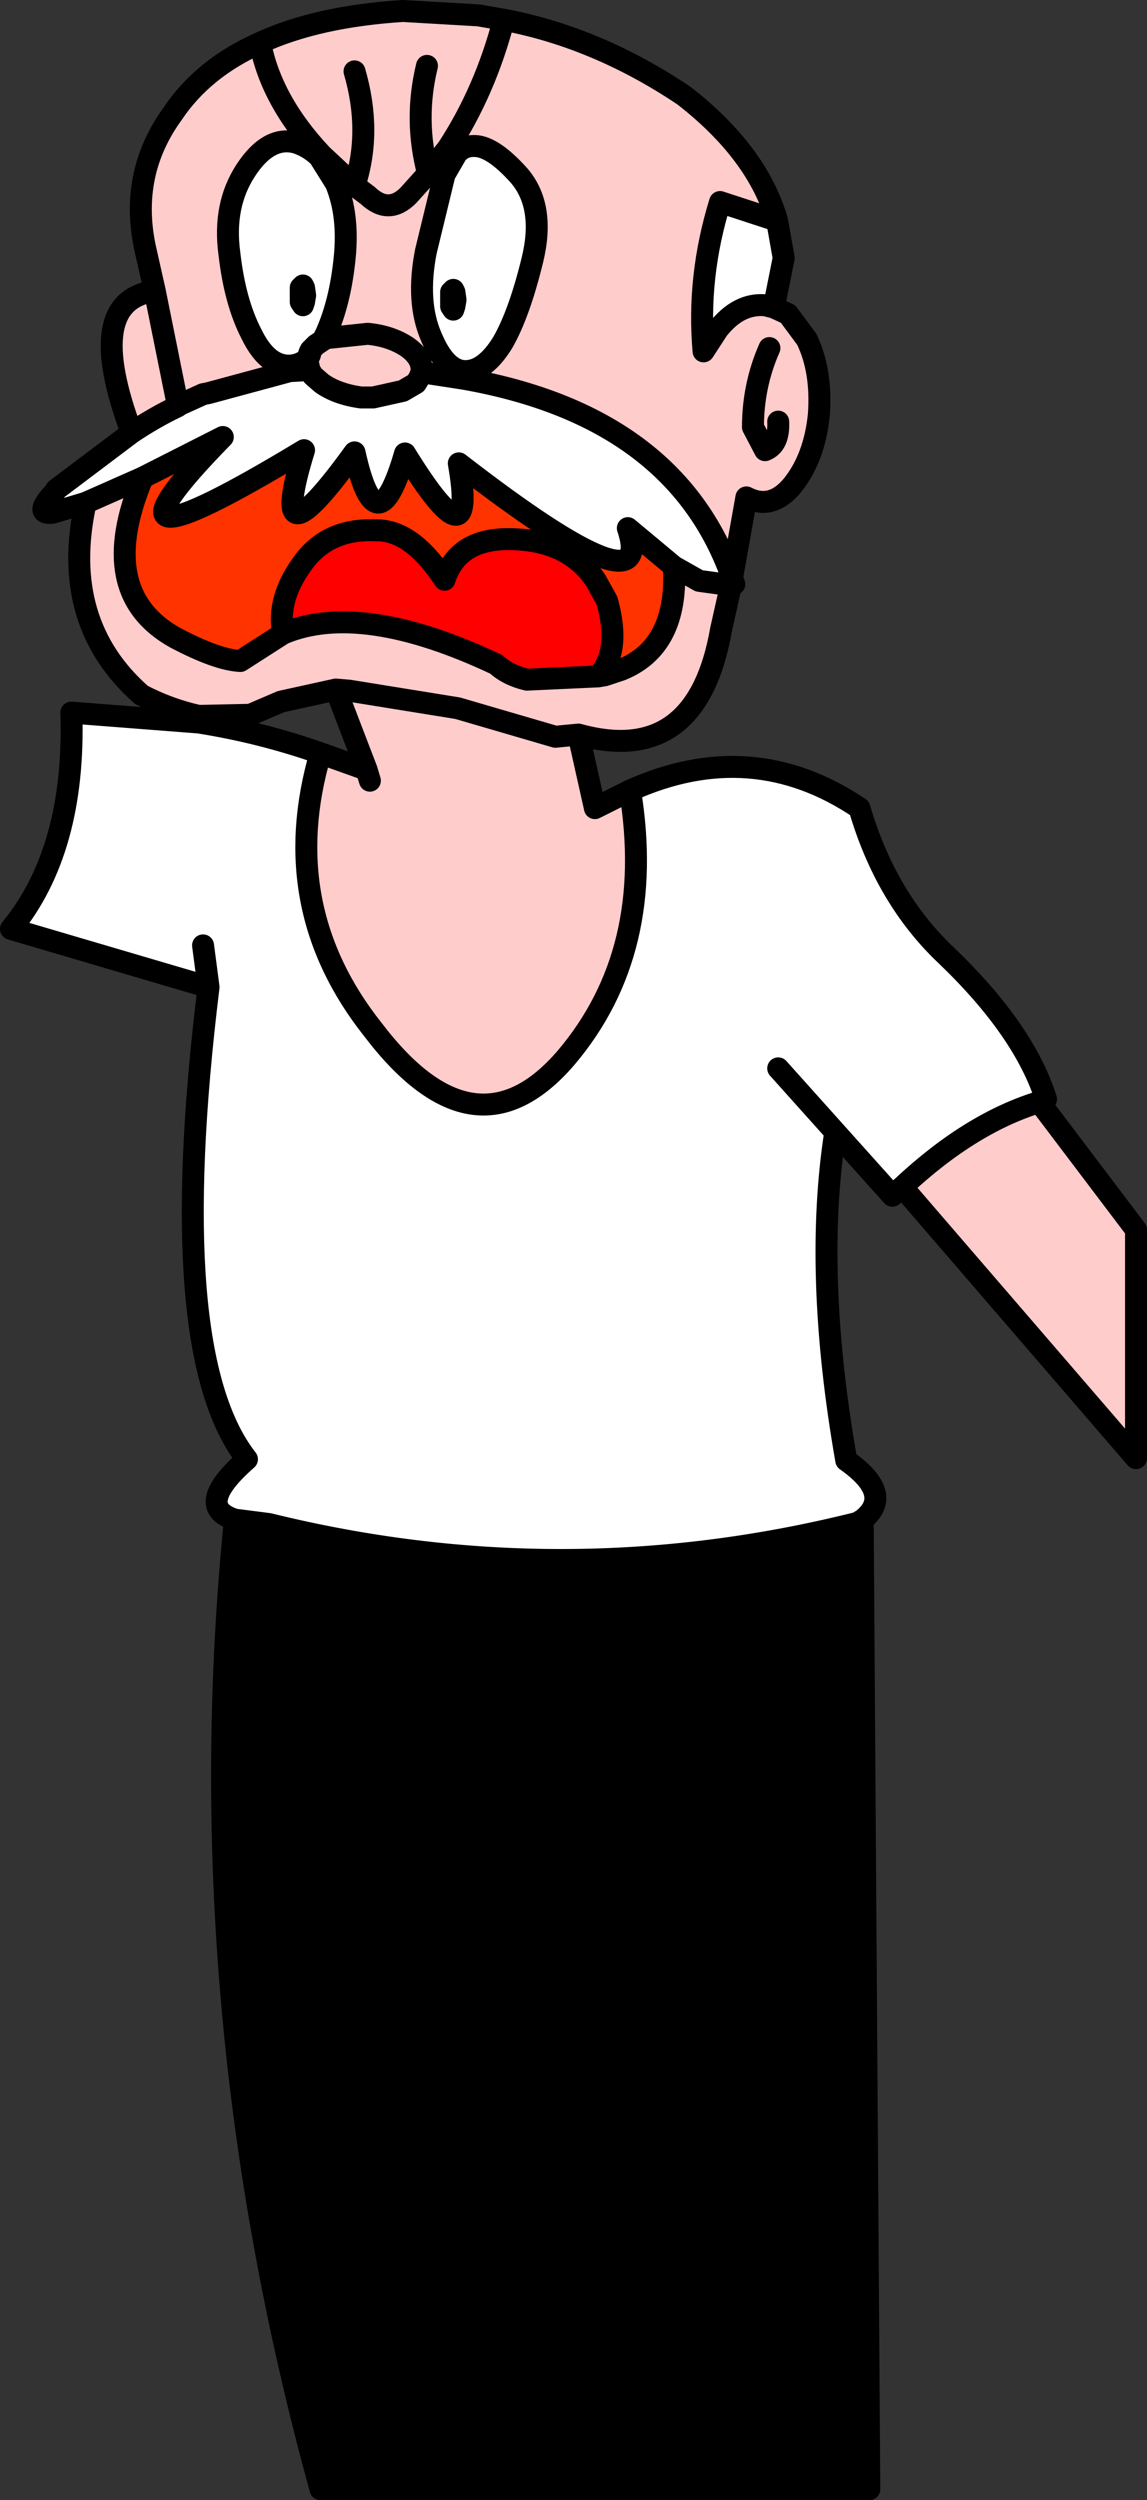
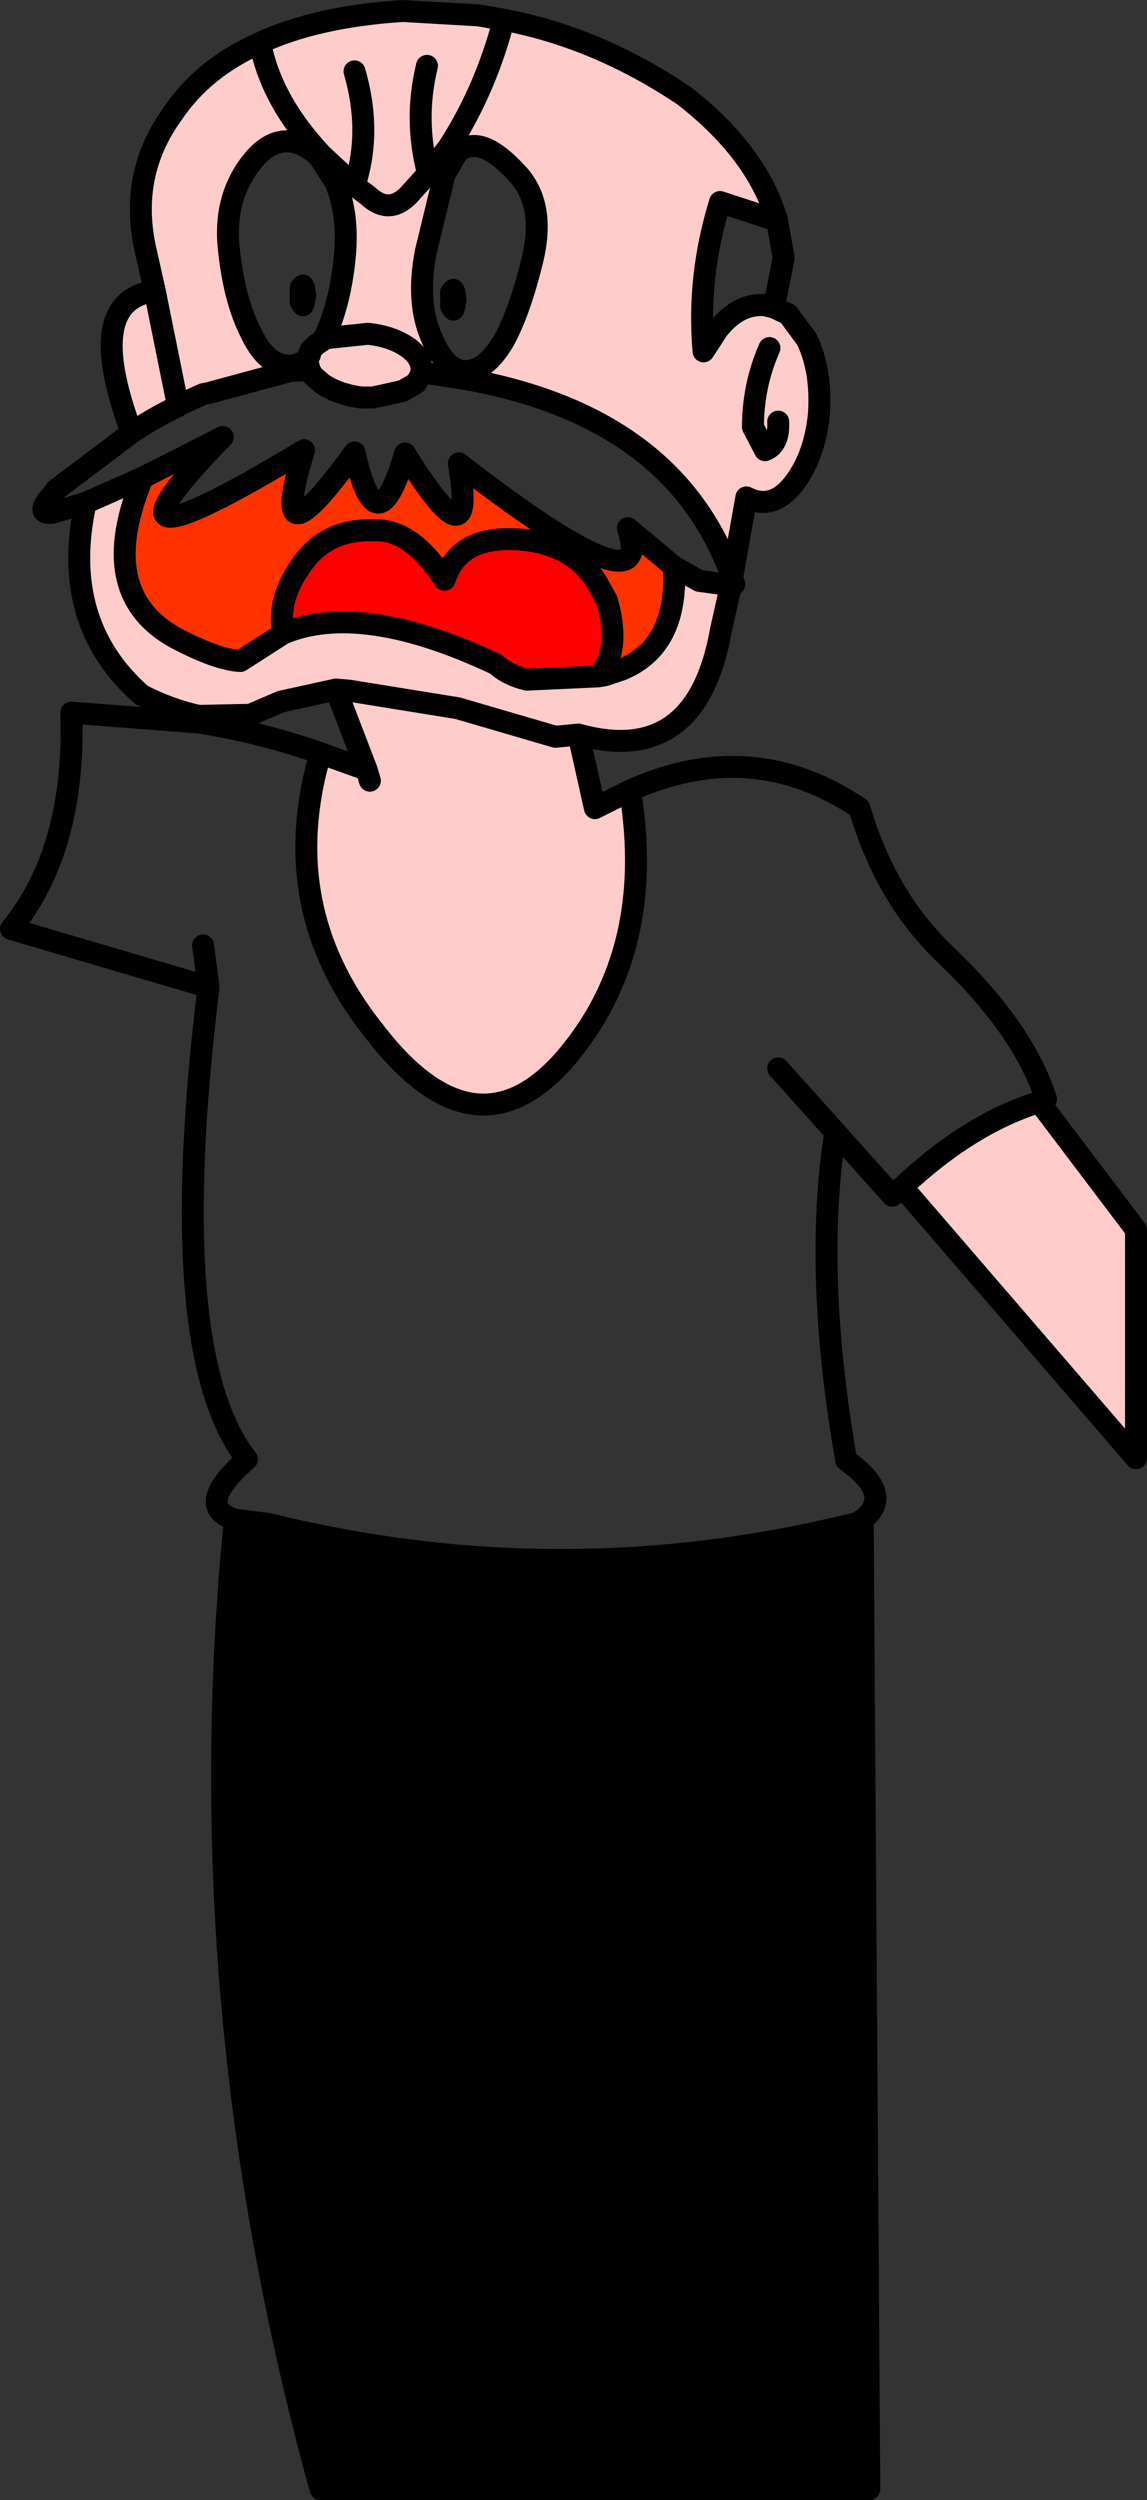
<svg xmlns="http://www.w3.org/2000/svg" height="113.85px" width="52.25px">
  <rect width="100%" height="100%" fill="#333333" stroke="none" />
  <g transform="matrix(1.0, 0.0, 0.0, 1.0, 24.05, 35.75)">
    <path d="M11.35 -25.7 L8.75 -26.55 Q7.7 -23.15 8.0 -19.75 L8.65 -20.75 Q9.6 -21.95 10.8 -21.85 L11.2 -21.75 11.85 -21.45 12.7 -20.3 Q13.4 -18.85 13.25 -16.85 13.05 -14.9 12.05 -13.65 11.1 -12.5 9.95 -13.1 L9.3 -9.45 Q6.7 -16.8 -2.9 -18.5 L-4.85 -18.8 -4.85 -18.85 Q-4.8 -19.45 -5.5 -19.95 -6.25 -20.45 -7.3 -20.55 L-9.2 -20.35 -7.3 -20.55 Q-6.25 -20.45 -5.5 -19.95 -4.8 -19.45 -4.85 -18.85 L-4.85 -18.8 -4.95 -18.55 -5.1 -18.3 -5.7 -17.95 -7.05 -17.65 -7.6 -17.65 Q-8.7 -17.8 -9.4 -18.3 L-9.8 -18.65 -9.95 -18.9 -10.05 -19.35 -10.05 -19.4 Q-9.9 -19.55 -9.9 -19.8 L-9.75 -19.95 -9.65 -20.05 -9.35 -20.25 -9.2 -20.35 -9.2 -20.55 Q-8.55 -22.0 -8.35 -24.0 -8.15 -25.95 -8.75 -27.4 L-9.5 -28.6 Q-9.95 -29.05 -10.55 -29.25 -11.8 -29.6 -12.85 -28.0 -13.9 -26.4 -13.6 -24.2 -13.35 -22.0 -12.6 -20.55 -11.9 -19.1 -10.9 -19.1 L-10.85 -18.85 -14.55 -17.85 -14.8 -17.8 -15.9 -17.3 -15.95 -17.25 -15.95 -17.3 -17.0 -22.5 -15.95 -17.3 -15.95 -17.25 Q-17.0 -16.75 -18.05 -16.05 -20.3 -22.05 -17.0 -22.5 L-17.45 -24.5 Q-18.15 -27.85 -16.2 -30.55 -14.8 -32.65 -12.2 -33.8 -11.7 -31.15 -9.4 -28.7 L-7.9 -27.3 -7.3 -26.85 Q-6.35 -25.95 -5.45 -26.85 L-4.55 -27.85 -3.65 -29.0 Q-1.95 -31.6 -1.1 -34.85 -1.95 -31.6 -3.65 -29.0 L-4.55 -27.85 -5.45 -26.85 Q-6.35 -25.95 -7.3 -26.85 L-7.9 -27.3 -9.4 -28.7 Q-11.7 -31.15 -12.2 -33.8 -9.6 -35.0 -5.7 -35.25 L-2.25 -35.05 -1.1 -34.85 Q3.15 -34.05 7.1 -31.4 10.45 -28.8 11.35 -25.7 M11.4 -16.55 Q11.45 -15.5 10.8 -15.25 L10.25 -16.3 Q10.25 -18.2 11.0 -19.9 10.25 -18.2 10.25 -16.3 L10.8 -15.25 Q11.45 -15.5 11.4 -16.55 M9.25 -9.1 L8.8 -7.1 Q7.7 -0.8 2.3 -2.3 L3.05 1.05 4.65 0.25 Q5.85 7.55 1.75 12.4 -2.4 17.25 -7.05 11.15 -11.5 5.55 -9.45 -1.45 L-7.35 -0.7 -8.75 -4.35 -11.25 -3.8 -12.65 -3.2 -15.0 -3.15 Q-16.35 -3.45 -17.6 -4.1 -21.35 -7.4 -20.15 -12.85 L-17.55 -14.0 Q-19.75 -8.75 -16.05 -6.7 -14.15 -5.7 -13.1 -5.65 L-11.15 -6.9 Q-7.6 -8.4 -1.45 -5.5 -0.9 -5.0 -0.05 -4.8 L3.2 -4.95 3.5 -5.0 4.25 -5.25 Q6.85 -6.3 6.65 -9.95 L7.8 -9.3 9.25 -9.1 M23.4 14.4 L23.5 14.7 27.7 20.25 27.7 30.65 17.05 18.3 Q20.2 15.35 23.4 14.4 M-8.75 -4.35 L-8.15 -4.3 -3.2 -3.5 1.25 -2.2 2.3 -2.3 1.25 -2.2 -3.2 -3.5 -8.15 -4.3 -8.75 -4.35 M-3.25 -28.75 L-3.8 -27.8 -4.65 -24.3 Q-5.1 -22.0 -4.4 -20.4 -3.75 -18.85 -2.85 -18.85 -1.95 -18.85 -1.15 -20.15 -0.4 -21.45 0.2 -23.9 0.8 -26.35 -0.4 -27.75 -1.65 -29.15 -2.5 -29.1 -2.95 -29.1 -3.25 -28.75 M-7.9 -27.3 Q-7.1 -29.75 -7.9 -32.5 -7.1 -29.75 -7.9 -27.3 M-4.6 -32.75 Q-5.2 -30.3 -4.55 -27.85 -5.2 -30.3 -4.6 -32.75 M-7.2 -0.2 L-7.35 -0.7 -7.2 -0.2" fill="#ffcccc" fill-rule="evenodd" stroke="none" />
-     <path d="M11.2 -21.75 L10.8 -21.85 Q9.6 -21.95 8.65 -20.75 L8.0 -19.75 Q7.7 -23.15 8.75 -26.55 L11.35 -25.7 11.65 -24.0 11.2 -21.75 M-15.95 -17.25 L-15.9 -17.3 -14.8 -17.8 -14.55 -17.85 -10.85 -18.85 -9.95 -18.9 -9.8 -18.65 -9.4 -18.3 Q-8.7 -17.8 -7.6 -17.65 L-7.05 -17.65 -5.7 -17.95 -5.1 -18.3 -4.95 -18.55 -4.85 -18.8 -2.9 -18.5 Q6.7 -16.8 9.3 -9.45 L9.25 -9.1 7.8 -9.3 6.65 -9.95 4.55 -11.7 Q5.9 -7.65 -3.15 -14.65 -2.3 -9.75 -5.6 -15.1 -6.9 -10.6 -7.9 -15.15 -11.95 -9.55 -10.2 -15.25 -20.7 -8.9 -13.9 -15.85 L-17.55 -14.0 -20.15 -12.85 -21.65 -12.4 Q-22.55 -12.3 -21.55 -13.35 L-21.5 -13.45 -18.05 -16.05 Q-17.0 -16.75 -15.95 -17.25 M-10.9 -19.1 Q-11.9 -19.1 -12.6 -20.55 -13.35 -22.0 -13.6 -24.2 -13.9 -26.4 -12.85 -28.0 -11.8 -29.6 -10.55 -29.25 -9.95 -29.05 -9.5 -28.6 L-8.75 -27.4 Q-8.15 -25.95 -8.35 -24.0 -8.55 -22.0 -9.2 -20.55 L-9.35 -20.25 -9.65 -20.05 -9.75 -19.95 -9.9 -19.8 -9.95 -19.7 -10.05 -19.4 Q-10.45 -19.1 -10.9 -19.1 M4.65 0.25 Q10.2 -2.25 15.1 1.05 16.3 5.15 19.05 7.75 22.6 11.15 23.6 14.3 L23.4 14.4 Q20.2 15.35 17.05 18.3 L16.6 18.7 14.0 15.8 Q13.0 22.2 14.5 30.75 16.7 32.3 15.25 33.45 L15.0 33.6 Q1.6 36.95 -11.8 33.65 L-13.35 33.45 Q-15.25 32.85 -12.8 30.7 -16.6 25.85 -14.55 9.2 L-23.55 6.55 Q-20.6 2.95 -20.8 -3.3 L-15.0 -2.85 Q-12.15 -2.4 -9.45 -1.45 -11.5 5.55 -7.05 11.15 -2.4 17.25 1.75 12.4 5.85 7.55 4.65 0.25 M11.4 12.9 L14.0 15.8 11.4 12.9 M-3.25 -28.75 Q-2.95 -29.1 -2.5 -29.1 -1.65 -29.15 -0.4 -27.75 0.8 -26.35 0.2 -23.9 -0.4 -21.45 -1.15 -20.15 -1.95 -18.85 -2.85 -18.85 -3.75 -18.85 -4.4 -20.4 -5.1 -22.0 -4.65 -24.3 L-3.8 -27.8 -3.25 -28.75 M-3.35 -21.8 L-3.3 -22.1 -3.35 -22.45 -3.4 -22.55 -3.5 -22.45 -3.5 -22.1 -3.5 -21.8 -3.4 -21.65 -3.35 -21.8 M-10.2 -22.0 L-10.15 -22.3 -10.2 -22.65 -10.25 -22.75 -10.35 -22.65 -10.35 -22.3 -10.35 -22.0 -10.25 -21.85 -10.2 -22.0 M-14.8 7.3 L-14.55 9.2 -14.8 7.3" fill="#ffffff" fill-rule="evenodd" stroke="none" />
    <path d="M6.65 -9.95 Q6.85 -6.3 4.25 -5.25 L3.5 -5.0 3.2 -4.95 Q4.25 -6.1 3.6 -8.4 L3.1 -9.3 Q1.85 -11.2 -0.9 -11.2 -3.2 -11.2 -3.8 -9.35 -5.3 -11.65 -6.95 -11.6 -9.15 -11.7 -10.3 -10.05 -11.45 -8.45 -11.15 -6.9 L-13.1 -5.65 Q-14.15 -5.7 -16.05 -6.7 -19.75 -8.75 -17.55 -14.0 L-13.9 -15.85 Q-20.7 -8.9 -10.2 -15.25 -11.95 -9.55 -7.9 -15.15 -6.9 -10.6 -5.6 -15.1 -2.3 -9.75 -3.15 -14.65 5.9 -7.65 4.55 -11.7 L6.65 -9.95" fill="#ff3300" fill-rule="evenodd" stroke="none" />
    <path d="M3.2 -4.95 L-0.05 -4.8 Q-0.9 -5.0 -1.45 -5.5 -7.6 -8.4 -11.15 -6.9 -11.45 -8.45 -10.3 -10.05 -9.15 -11.7 -6.95 -11.6 -5.3 -11.65 -3.8 -9.35 -3.2 -11.2 -0.9 -11.2 1.85 -11.2 3.1 -9.3 L3.6 -8.4 Q4.25 -6.1 3.2 -4.95" fill="#ff0000" fill-rule="evenodd" stroke="none" />
    <path d="M15.25 33.45 L15.55 77.6 -9.45 77.6 Q-15.55 55.45 -13.35 33.45 L-11.8 33.65 Q1.6 36.95 15.0 33.6 L15.25 33.45" fill="#000000" fill-rule="evenodd" stroke="none" />
    <path d="M-3.35 -21.8 L-3.4 -21.65 -3.5 -21.8 -3.5 -22.1 -3.5 -22.45 -3.4 -22.55 -3.35 -22.45 -3.3 -22.1 -3.35 -21.8 M-10.2 -22.0 L-10.25 -21.85 -10.35 -22.0 -10.35 -22.3 -10.35 -22.65 -10.25 -22.75 -10.2 -22.65 -10.15 -22.3 -10.2 -22.0" fill="#0066cc" fill-rule="evenodd" stroke="none" />
    <path d="M11.2 -21.75 L10.8 -21.85 Q9.6 -21.95 8.65 -20.75 L8.0 -19.75 Q7.7 -23.15 8.75 -26.55 L11.35 -25.7 Q10.45 -28.8 7.1 -31.4 3.15 -34.05 -1.1 -34.85 -1.95 -31.6 -3.65 -29.0 L-4.55 -27.85 -5.45 -26.85 Q-6.35 -25.95 -7.3 -26.85 L-7.9 -27.3 -9.4 -28.7 Q-11.7 -31.15 -12.2 -33.8 -14.8 -32.65 -16.2 -30.55 -18.15 -27.85 -17.45 -24.5 L-17.0 -22.5 -15.95 -17.3 -15.95 -17.25 -15.9 -17.3 -14.8 -17.8 -14.55 -17.85 -10.85 -18.85 -9.95 -18.9 -9.8 -18.65 -9.4 -18.3 Q-8.7 -17.8 -7.6 -17.65 L-7.05 -17.65 -5.7 -17.95 -5.1 -18.3 -4.95 -18.55 -4.85 -18.8 -2.9 -18.5 Q6.7 -16.8 9.3 -9.45 L9.95 -13.1 Q11.1 -12.5 12.05 -13.65 13.05 -14.9 13.25 -16.85 13.4 -18.85 12.7 -20.3 L11.85 -21.45 11.2 -21.75 11.65 -24.0 11.35 -25.7 M-10.9 -19.1 Q-11.9 -19.1 -12.6 -20.55 -13.35 -22.0 -13.6 -24.2 -13.9 -26.4 -12.85 -28.0 -11.8 -29.6 -10.55 -29.25 -9.95 -29.05 -9.5 -28.6 L-8.75 -27.4 Q-8.15 -25.95 -8.35 -24.0 -8.55 -22.0 -9.2 -20.55 L-9.35 -20.25 -9.65 -20.05 -9.75 -19.95 -9.9 -19.8 Q-9.9 -19.55 -10.05 -19.4 L-10.05 -19.35 -9.95 -18.9 M-9.2 -20.35 L-7.3 -20.55 Q-6.25 -20.45 -5.5 -19.95 -4.8 -19.45 -4.85 -18.85 L-4.85 -18.8 M11.0 -19.9 Q10.25 -18.2 10.25 -16.3 L10.8 -15.25 Q11.45 -15.5 11.4 -16.55 M9.3 -9.45 L9.25 -9.1 9.4 -9.15 9.3 -9.45 M9.25 -9.1 L8.8 -7.1 Q7.7 -0.8 2.3 -2.3 L3.05 1.05 4.65 0.25 Q10.2 -2.25 15.1 1.05 16.3 5.15 19.05 7.75 22.6 11.15 23.6 14.3 L23.4 14.4 Q20.2 15.35 17.05 18.3 L16.6 18.7 14.0 15.8 Q13.0 22.2 14.5 30.75 16.7 32.3 15.25 33.45 L15.55 77.6 -9.45 77.6 Q-15.55 55.45 -13.35 33.45 -15.25 32.85 -12.8 30.7 -16.6 25.85 -14.55 9.2 L-23.55 6.55 Q-20.6 2.95 -20.8 -3.3 L-15.0 -2.85 Q-12.15 -2.4 -9.45 -1.45 L-7.35 -0.7 -8.75 -4.35 -11.25 -3.8 -12.65 -3.2 -15.0 -3.15 Q-16.35 -3.45 -17.6 -4.1 -21.35 -7.4 -20.15 -12.85 L-21.65 -12.4 Q-22.55 -12.3 -21.55 -13.35 L-21.5 -13.45 -18.05 -16.05 Q-20.3 -22.05 -17.0 -22.5 M23.5 14.7 L27.7 20.25 27.7 30.65 17.05 18.3 M9.25 -9.1 L7.8 -9.3 6.65 -9.95 Q6.85 -6.3 4.25 -5.25 L3.5 -5.0 3.2 -4.95 -0.05 -4.8 Q-0.9 -5.0 -1.45 -5.5 -7.6 -8.4 -11.15 -6.9 L-13.1 -5.65 Q-14.15 -5.7 -16.05 -6.7 -19.75 -8.75 -17.55 -14.0 L-20.15 -12.85 M-11.15 -6.9 Q-11.45 -8.45 -10.3 -10.05 -9.15 -11.7 -6.95 -11.6 -5.3 -11.65 -3.8 -9.35 -3.2 -11.2 -0.9 -11.2 1.85 -11.2 3.1 -9.3 L3.6 -8.4 Q4.25 -6.1 3.2 -4.95 M2.3 -2.3 L1.25 -2.2 -3.2 -3.5 -8.15 -4.3 -8.75 -4.35 M6.65 -9.95 L4.55 -11.7 Q5.9 -7.65 -3.15 -14.65 -2.3 -9.75 -5.6 -15.1 -6.9 -10.6 -7.9 -15.15 -11.95 -9.55 -10.2 -15.25 -20.7 -8.9 -13.9 -15.85 L-17.55 -14.0 M4.65 0.25 Q5.85 7.55 1.75 12.4 -2.4 17.25 -7.05 11.15 -11.5 5.55 -9.45 -1.45 M14.0 15.8 L11.4 12.9 M15.25 33.45 L15.0 33.6 Q1.6 36.95 -11.8 33.65 L-13.35 33.45 M-12.2 -33.8 Q-9.6 -35.0 -5.7 -35.25 L-2.25 -35.05 -1.1 -34.85 M-3.25 -28.75 Q-2.95 -29.1 -2.5 -29.1 -1.65 -29.15 -0.4 -27.75 0.8 -26.35 0.2 -23.9 -0.4 -21.45 -1.15 -20.15 -1.95 -18.85 -2.85 -18.85 -3.75 -18.85 -4.4 -20.4 -5.1 -22.0 -4.65 -24.3 L-3.8 -27.8 -3.25 -28.75 M-4.55 -27.85 Q-5.2 -30.3 -4.6 -32.75 M-7.9 -32.5 Q-7.1 -29.75 -7.9 -27.3 M-3.35 -21.8 L-3.4 -21.65 -3.5 -21.8 -3.5 -22.1 -3.5 -22.45 -3.4 -22.55 -3.35 -22.45 -3.3 -22.1 -3.35 -21.8 M-9.2 -20.35 L-9.35 -20.25 M-10.9 -19.1 Q-10.45 -19.1 -10.05 -19.4 L-9.95 -19.7 -9.9 -19.8 M-10.2 -22.0 L-10.25 -21.85 -10.35 -22.0 -10.35 -22.3 -10.35 -22.65 -10.25 -22.75 -10.2 -22.65 -10.15 -22.3 -10.2 -22.0 M-18.05 -16.05 Q-17.0 -16.75 -15.95 -17.25 M-7.35 -0.7 L-7.2 -0.2 M-14.55 9.2 L-14.8 7.3" fill="none" stroke="#000000" stroke-linecap="round" stroke-linejoin="round" stroke-width="1.0" />
  </g>
</svg>